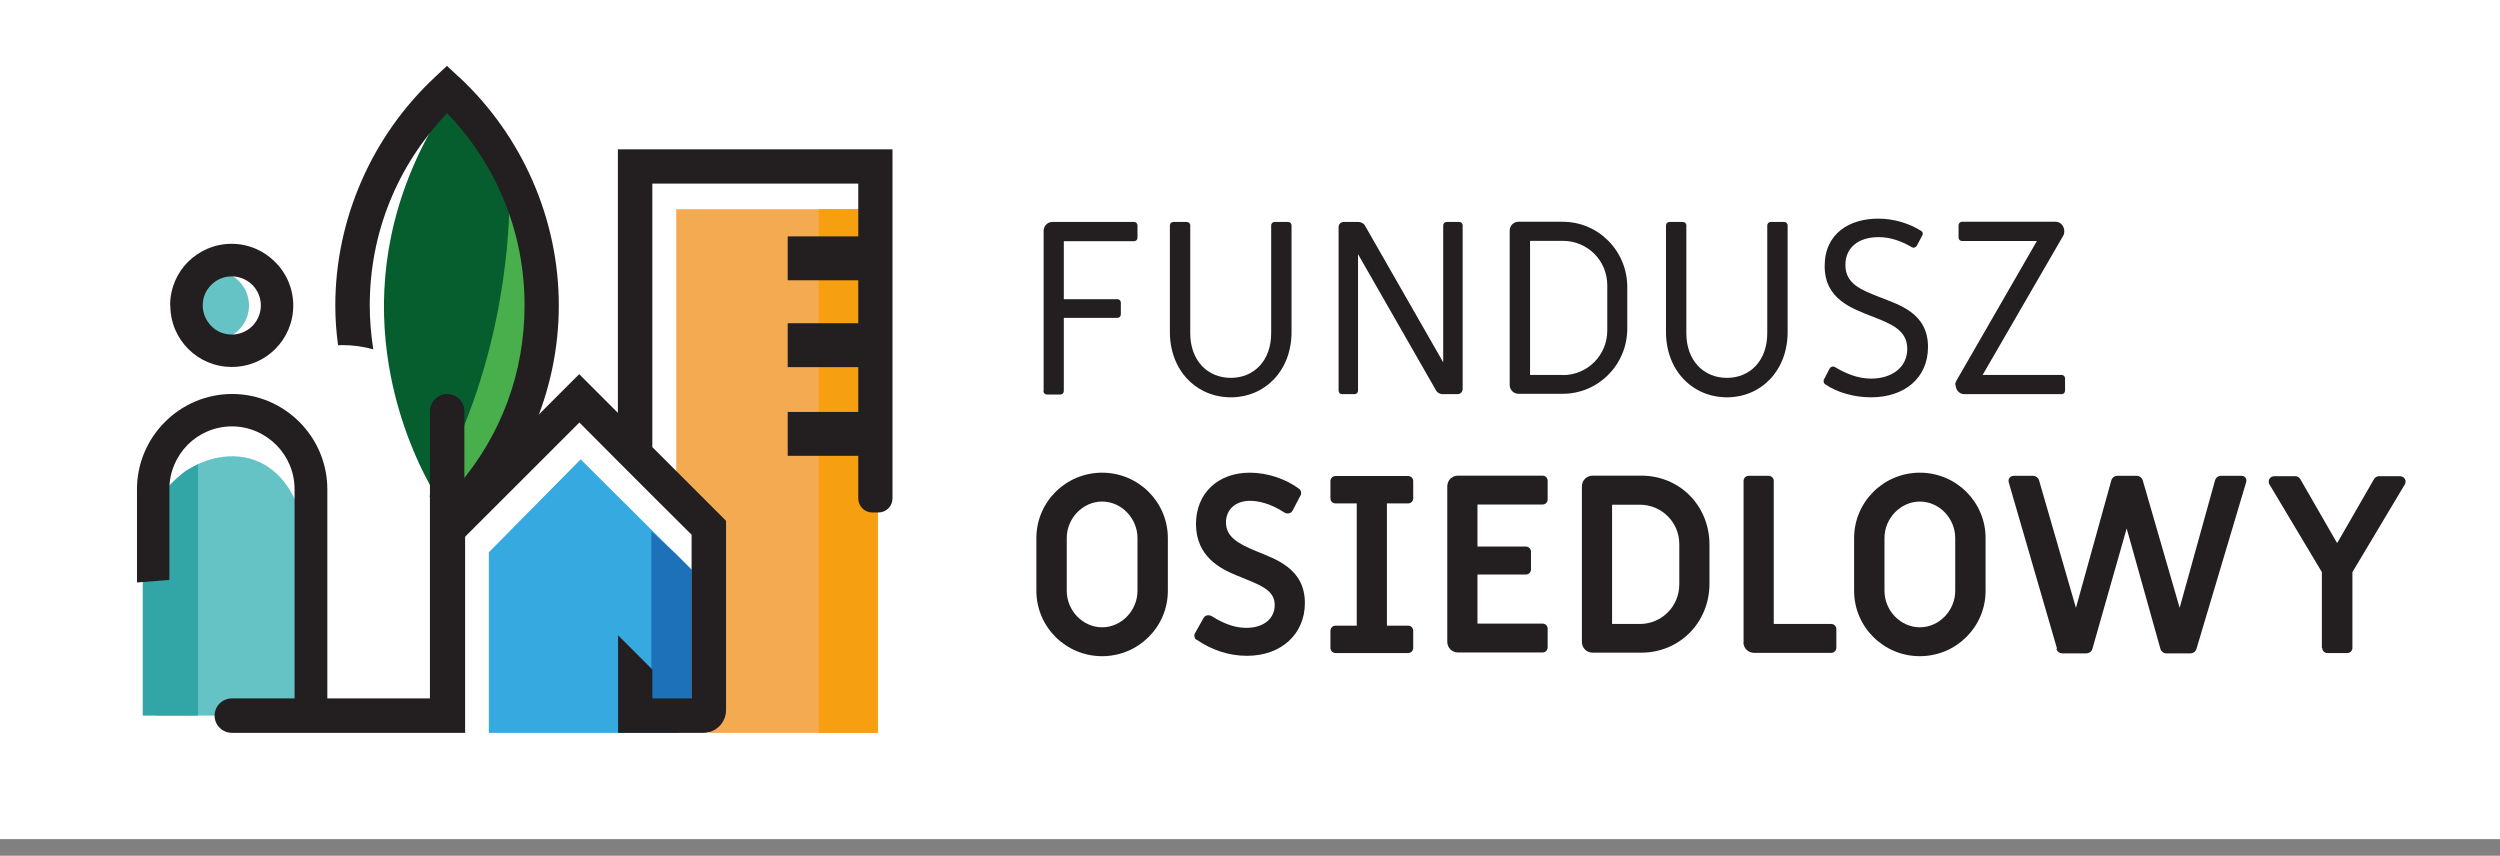
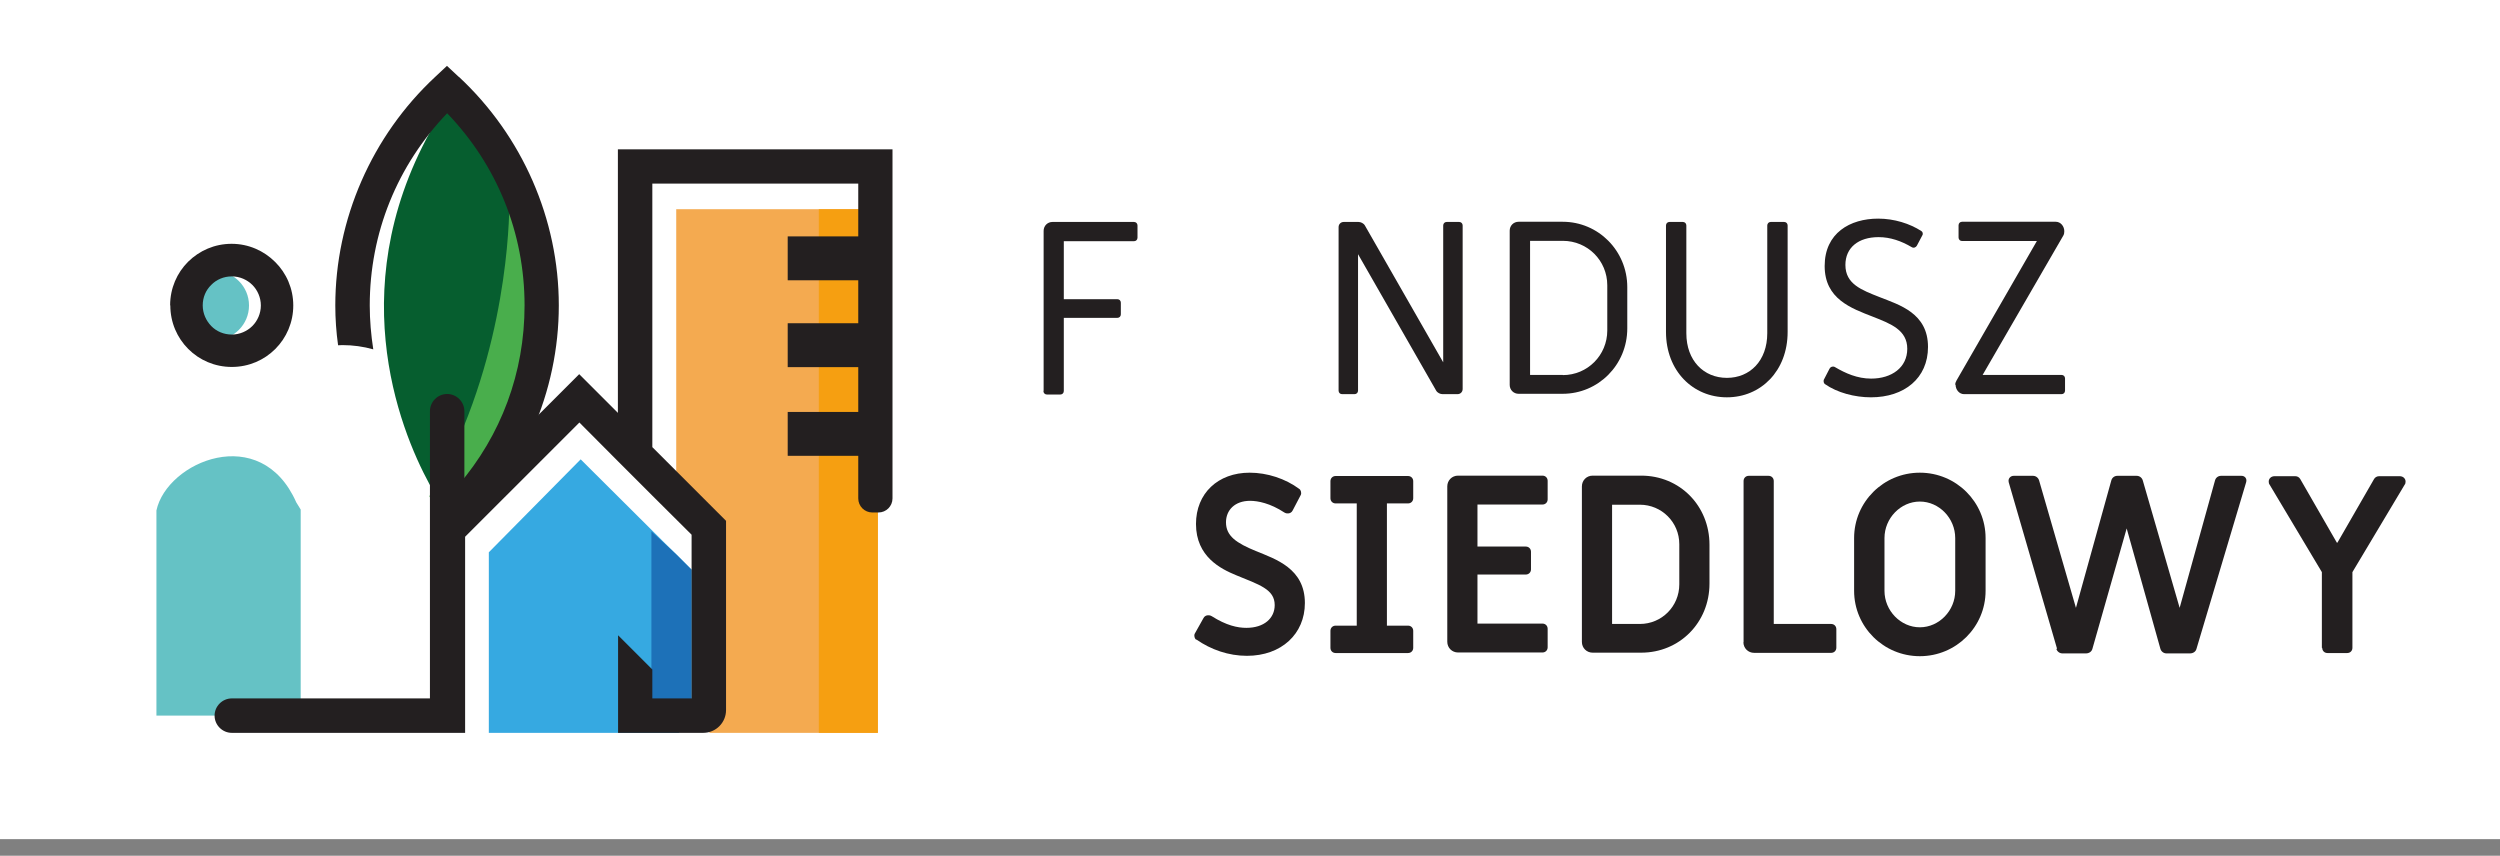
<svg xmlns="http://www.w3.org/2000/svg" width="149" height="51" viewBox="0 0 149 51" fill="none">
  <rect x="0" y="0" width="149" height="51" fill="#808080" stroke="none" />
  <g clip-path="url(#clip0_3448_7525)">
    <rect width="149" height="50.66" fill="white" />
    <g clip-path="url(#clip1_3448_7525)">
      <path d="M62.2 23.283V13.758C62.2 13.46 62.431 13.228 62.729 13.228H67.585C67.707 13.228 67.795 13.317 67.795 13.438V14.166C67.795 14.288 67.707 14.376 67.585 14.376H63.403V17.831H66.592C66.713 17.831 66.802 17.919 66.802 18.04V18.736C66.802 18.857 66.713 18.945 66.592 18.945H63.403V23.305C63.403 23.426 63.314 23.514 63.193 23.514H62.398C62.277 23.514 62.188 23.426 62.188 23.305L62.2 23.283Z" fill="#231F20" />
-       <path d="M69.725 19.784V13.438C69.725 13.317 69.813 13.228 69.935 13.228H70.729C70.851 13.228 70.939 13.317 70.939 13.438V19.861C70.939 21.506 71.988 22.521 73.356 22.521C74.725 22.521 75.762 21.506 75.762 19.861V13.438C75.762 13.317 75.85 13.228 75.972 13.228H76.766C76.888 13.228 76.976 13.317 76.976 13.438V19.784C76.976 22.113 75.376 23.68 73.356 23.68C71.336 23.68 69.725 22.113 69.725 19.784Z" fill="#231F20" />
      <path d="M79.78 23.283V13.537C79.78 13.361 79.912 13.228 80.089 13.228H80.961C81.104 13.228 81.27 13.306 81.347 13.438L86.015 21.594V13.438C86.015 13.317 86.104 13.228 86.225 13.228H86.965C87.086 13.228 87.174 13.317 87.174 13.438V23.183C87.174 23.36 87.042 23.492 86.865 23.492H85.982C85.839 23.492 85.673 23.415 85.596 23.283L80.939 15.149V23.283C80.939 23.404 80.85 23.492 80.729 23.492H79.99C79.868 23.492 79.78 23.404 79.78 23.283Z" fill="#231F20" />
      <path d="M89.978 22.951V13.747C89.978 13.449 90.209 13.217 90.507 13.217H93.134C95.264 13.217 96.986 14.95 96.986 17.113V19.574C96.986 21.749 95.253 23.47 93.134 23.47H90.507C90.209 23.47 89.978 23.238 89.978 22.941V22.951ZM93.145 22.356C94.613 22.356 95.794 21.175 95.794 19.696V17.003C95.794 15.524 94.613 14.354 93.145 14.354H91.192V22.345H93.145V22.356Z" fill="#231F20" />
      <path d="M99.293 19.784V13.438C99.293 13.317 99.381 13.228 99.502 13.228H100.297C100.418 13.228 100.506 13.317 100.506 13.438V19.861C100.506 21.506 101.555 22.521 102.923 22.521C104.292 22.521 105.329 21.506 105.329 19.861V13.438C105.329 13.317 105.418 13.228 105.539 13.228H106.334C106.455 13.228 106.543 13.317 106.543 13.438V19.784C106.543 22.113 104.943 23.68 102.923 23.68C100.904 23.68 99.293 22.113 99.293 19.784Z" fill="#231F20" />
      <path d="M108.772 22.896C108.695 22.852 108.673 22.731 108.695 22.642L109.037 21.98C109.081 21.892 109.159 21.848 109.247 21.848C109.291 21.848 109.324 21.848 109.368 21.881C109.986 22.245 110.693 22.565 111.52 22.565C112.745 22.565 113.673 21.903 113.673 20.788C113.673 19.674 112.701 19.298 111.631 18.879C110.329 18.371 108.75 17.82 108.75 15.855C108.75 13.89 110.262 13.03 111.94 13.03C112.9 13.03 113.827 13.328 114.511 13.769C114.589 13.813 114.633 13.935 114.567 14.034L114.246 14.641C114.191 14.74 114.059 14.806 113.937 14.729C113.319 14.365 112.668 14.133 111.962 14.133C110.77 14.133 109.986 14.751 109.986 15.789C109.986 16.925 110.936 17.279 112.028 17.709C113.198 18.173 114.909 18.658 114.909 20.678C114.909 22.543 113.496 23.68 111.509 23.68C110.538 23.68 109.501 23.404 108.772 22.896Z" fill="#231F20" />
      <path d="M116.531 22.93C116.531 22.841 116.564 22.753 116.609 22.676L121.398 14.365H116.94C116.818 14.365 116.73 14.277 116.73 14.155V13.427C116.73 13.306 116.818 13.217 116.94 13.217H122.524C122.822 13.217 123.032 13.493 123.032 13.78C123.032 13.869 123.021 13.957 122.977 14.034L118.165 22.345H122.866C122.988 22.345 123.076 22.433 123.076 22.554V23.283C123.076 23.404 122.988 23.492 122.866 23.492H117.061C116.763 23.492 116.553 23.216 116.553 22.93H116.531Z" fill="#231F20" />
-       <path d="M61.768 35.213V32.068C61.768 29.915 63.523 28.172 65.686 28.172C67.849 28.172 69.604 29.915 69.604 32.068V35.213C69.604 37.365 67.849 39.109 65.686 39.109C63.523 39.109 61.768 37.365 61.768 35.213ZM67.794 35.213V32.068C67.794 30.887 66.834 29.893 65.686 29.893C64.538 29.893 63.578 30.887 63.578 32.068V35.213C63.578 36.394 64.538 37.387 65.686 37.387C66.834 37.387 67.794 36.394 67.794 35.213Z" fill="#231F20" />
      <path d="M71.293 38.127C71.204 38.071 71.149 37.895 71.204 37.773L71.723 36.846C71.778 36.725 71.9 36.67 71.999 36.67C72.076 36.67 72.12 36.67 72.22 36.725C73.091 37.277 73.754 37.42 74.283 37.42C75.343 37.42 75.972 36.846 75.972 36.063C75.972 35.114 75.045 34.849 73.654 34.275C72.782 33.911 71.281 33.193 71.281 31.229C71.281 29.408 72.584 28.172 74.482 28.172C75.519 28.172 76.612 28.525 77.44 29.143C77.528 29.198 77.583 29.375 77.528 29.496L77.043 30.423C76.987 30.544 76.866 30.6 76.767 30.6C76.689 30.6 76.645 30.6 76.546 30.544C75.707 29.993 74.968 29.849 74.504 29.849C73.599 29.849 73.069 30.401 73.069 31.129C73.069 31.946 73.687 32.365 74.846 32.84C76.027 33.326 77.771 33.877 77.771 35.941C77.771 37.784 76.369 39.087 74.317 39.087C73.224 39.087 72.175 38.722 71.304 38.115L71.293 38.127Z" fill="#231F20" />
      <path d="M79.294 38.612V37.597C79.294 37.42 79.427 37.288 79.603 37.288H80.862V30.004H79.603C79.427 30.004 79.294 29.871 79.294 29.695V28.679C79.294 28.503 79.427 28.37 79.603 28.37H83.919C84.095 28.37 84.228 28.503 84.228 28.679V29.695C84.228 29.871 84.095 30.004 83.919 30.004H82.66V37.288H83.919C84.095 37.288 84.228 37.42 84.228 37.597V38.612C84.228 38.789 84.095 38.921 83.919 38.921H79.603C79.427 38.921 79.294 38.789 79.294 38.612Z" fill="#231F20" />
      <path d="M86.258 38.281V28.988C86.258 28.635 86.534 28.348 86.898 28.348H91.931C92.108 28.348 92.24 28.481 92.24 28.657V29.761C92.24 29.938 92.108 30.07 91.931 30.07H88.057V32.575H90.938C91.114 32.575 91.247 32.708 91.247 32.884V33.933C91.247 34.109 91.114 34.242 90.938 34.242H88.057V37.166H91.931C92.108 37.166 92.24 37.299 92.24 37.475V38.579C92.24 38.756 92.108 38.888 91.931 38.888H86.898C86.545 38.888 86.258 38.612 86.258 38.248V38.281Z" fill="#231F20" />
      <path d="M94.281 38.281V28.988C94.281 28.635 94.557 28.348 94.921 28.348H97.813C100.12 28.348 101.885 30.147 101.885 32.465V34.782C101.885 37.1 100.108 38.899 97.813 38.899H94.921C94.568 38.899 94.281 38.623 94.281 38.259V38.281ZM97.736 37.188C99.038 37.188 100.086 36.14 100.086 34.827V32.432C100.086 31.129 99.038 30.081 97.736 30.081H96.08V37.188H97.736Z" fill="#231F20" />
      <path d="M103.917 38.281V28.668C103.917 28.492 104.049 28.359 104.226 28.359H105.407C105.583 28.359 105.716 28.492 105.716 28.668V37.188H109.137C109.314 37.188 109.446 37.321 109.446 37.498V38.601C109.446 38.778 109.314 38.91 109.137 38.91H104.546C104.193 38.91 103.906 38.634 103.906 38.27L103.917 38.281Z" fill="#231F20" />
      <path d="M110.505 35.213V32.068C110.505 29.915 112.26 28.172 114.423 28.172C116.586 28.172 118.341 29.915 118.341 32.068V35.213C118.341 37.365 116.586 39.109 114.423 39.109C112.26 39.109 110.505 37.365 110.505 35.213ZM116.531 35.213V32.068C116.531 30.887 115.571 29.893 114.423 29.893C113.276 29.893 112.315 30.887 112.315 32.068V35.213C112.315 36.394 113.276 37.387 114.423 37.387C115.571 37.387 116.531 36.394 116.531 35.213Z" fill="#231F20" />
      <path d="M122.601 38.667L119.72 28.746C119.72 28.746 119.709 28.691 119.709 28.657C119.709 28.492 119.841 28.359 120.018 28.359H121.166C121.342 28.359 121.486 28.481 121.53 28.635L123.726 36.228L125.834 28.635C125.878 28.47 126.022 28.359 126.198 28.359H127.346C127.523 28.359 127.666 28.481 127.71 28.635L129.907 36.228L132.015 28.635C132.059 28.47 132.202 28.359 132.379 28.359H133.593C133.803 28.359 133.935 28.536 133.869 28.746L130.911 38.667C130.867 38.844 130.701 38.943 130.525 38.943H129.123C128.946 38.943 128.803 38.822 128.759 38.667L126.75 31.494L124.708 38.667C124.664 38.844 124.499 38.943 124.322 38.943H122.921C122.744 38.943 122.601 38.822 122.556 38.667H122.601Z" fill="#231F20" />
      <path d="M138.383 38.612V34.098L135.271 28.889C135.227 28.834 135.216 28.768 135.216 28.701C135.216 28.525 135.359 28.381 135.569 28.381H136.794C136.915 28.381 137.026 28.436 137.092 28.547L139.277 32.343H139.31L141.496 28.547C141.551 28.448 141.672 28.381 141.794 28.381H143.019C143.228 28.381 143.372 28.525 143.372 28.701C143.372 28.779 143.361 28.834 143.317 28.889L140.204 34.098V38.612C140.204 38.789 140.072 38.921 139.895 38.921H138.714C138.538 38.921 138.405 38.789 138.405 38.612H138.383Z" fill="#231F20" />
      <path d="M12.789 20.259C13.922 20.259 14.841 19.339 14.841 18.206C14.841 17.072 13.922 16.153 12.789 16.153C11.655 16.153 10.736 17.072 10.736 18.206C10.736 19.339 11.655 20.259 12.789 20.259Z" fill="#65C2C5" />
      <path d="M17.921 42.651H9.323V30.423C9.952 27.509 15.537 25.137 17.656 29.938L17.921 30.368V42.651Z" fill="#65C2C5" />
-       <path d="M11.796 42.651H8.507V30.82L10.119 28.922L10.538 28.525C10.726 28.348 10.935 28.149 11.156 28.017L11.796 27.664V42.651Z" fill="#32A5A6" />
      <path d="M26.54 31.67V30.39C26.54 30.39 26.131 29.849 25.59 28.845C23.792 25.534 20.238 16.694 26.175 6.927L26.529 6.297C26.529 6.297 28.692 8.317 30.347 11.507C31.385 13.482 32.212 15.91 32.212 18.581C32.212 25.545 26.529 31.659 26.529 31.659L26.54 31.67Z" fill="#065E2F" />
      <path d="M26.54 32.399V31.118C26.54 31.118 26.132 30.578 25.591 29.573C29.917 22.256 30.325 14.354 30.359 12.246C31.396 14.222 32.224 16.65 32.224 19.32C32.224 26.284 26.54 32.399 26.54 32.399Z" fill="#49AE4C" />
      <path d="M27.666 42.662H25.624V24.508C25.624 23.945 26.088 23.481 26.65 23.481C27.213 23.481 27.677 23.945 27.677 24.508V42.662H27.666Z" fill="#231F20" />
-       <path d="M19.487 43.28H17.556V36.206V34.043V32.1V31.88V29.154C17.556 28.127 17.137 27.189 16.463 26.516C15.79 25.843 14.852 25.413 13.826 25.413C12.799 25.413 11.861 25.832 11.188 26.505C10.515 27.189 10.095 28.116 10.095 29.154V34.562L8.164 34.716V29.154C8.164 27.598 8.804 26.174 9.831 25.148C10.857 24.121 12.281 23.481 13.837 23.481C15.393 23.481 16.817 24.121 17.843 25.148C18.869 26.174 19.509 27.598 19.509 29.154V43.28H19.487Z" fill="#231F20" />
      <path d="M10.151 18.206C10.151 19.221 10.559 20.137 11.221 20.799C11.883 21.462 12.799 21.87 13.815 21.87C14.83 21.87 15.746 21.462 16.408 20.799C17.07 20.137 17.479 19.221 17.479 18.206C17.479 17.201 17.07 16.274 16.397 15.612C15.735 14.95 14.819 14.531 13.804 14.531C12.788 14.531 11.883 14.939 11.21 15.601C10.548 16.263 10.14 17.179 10.14 18.195L10.151 18.206ZM12.082 18.206C12.082 17.72 12.27 17.29 12.59 16.981C12.899 16.661 13.34 16.473 13.815 16.473C14.289 16.473 14.731 16.672 15.04 16.981C15.349 17.29 15.547 17.731 15.547 18.206C15.547 18.68 15.349 19.122 15.04 19.431C14.731 19.74 14.289 19.939 13.815 19.939C13.34 19.939 12.899 19.751 12.59 19.431C12.281 19.111 12.082 18.68 12.082 18.195V18.206Z" fill="#231F20" />
      <path d="M41.219 33.955V41.636L40.921 42.42L40.457 43.678H29.134V32.917L34.608 27.377L39.486 32.233L40.303 33.039L41.219 33.955Z" fill="#36A9E1" />
      <path d="M41.219 33.955V41.636L40.921 42.42L38.824 41.857V31.67L40.303 33.039L41.219 33.955Z" fill="#1D71B8" />
      <path d="M52.321 12.467V43.678H42.278V31.163L40.303 28.911V12.467H52.321Z" fill="#F4AA50" />
      <path d="M52.321 12.467H48.801V43.689H52.321V12.467Z" fill="#F69F11" />
      <path d="M36.826 8.902V24.607L34.52 22.3L25.669 31.151V41.625H13.815C13.253 41.625 12.789 42.089 12.789 42.651C12.789 43.214 13.253 43.678 13.815 43.678H27.721V31.99L34.531 25.181L36.837 27.498L38.879 29.54L41.219 31.869V41.625H38.879V39.903L36.837 37.862V43.678H41.914C42.665 43.678 43.272 43.071 43.272 42.32V31.041L38.879 26.649V10.944H51.152V29.706C51.152 30.169 51.527 30.544 51.99 30.544H52.355C52.818 30.544 53.193 30.169 53.193 29.706V8.902H36.826Z" fill="#231F20" />
      <path d="M51.439 21.881H46.947V19.265H51.439V21.881ZM51.439 27.167H46.947V24.552H51.439V27.167ZM51.439 16.705H46.947V14.089H51.439V16.705Z" fill="#231F20" />
      <path d="M27.335 4.576L26.639 3.925L25.944 4.576C22.159 8.096 19.984 13.074 19.984 18.206C19.984 19 20.04 19.795 20.15 20.579C20.238 20.579 20.316 20.568 20.404 20.568C21.044 20.568 21.662 20.656 22.247 20.821C22.114 19.961 22.037 19.089 22.037 18.206C22.037 13.891 23.671 9.862 26.65 6.75C29.63 9.851 31.264 13.88 31.264 18.206C31.264 22.201 29.873 25.942 27.302 28.933C27.092 30.015 26.628 31.019 25.977 31.858L26.65 32.487L27.346 31.836C31.131 28.315 33.305 23.349 33.305 18.206C33.305 13.063 31.131 8.096 27.346 4.576H27.335Z" fill="#231F20" />
    </g>
  </g>
  <defs>
    <clipPath id="clip0_3448_7525">
      <rect width="149" height="50.014" fill="white" />
    </clipPath>
    <clipPath id="clip1_3448_7525">
      <rect width="135.218" height="39.753" fill="white" transform="translate(8.143 3.925)" />
    </clipPath>
  </defs>
</svg>